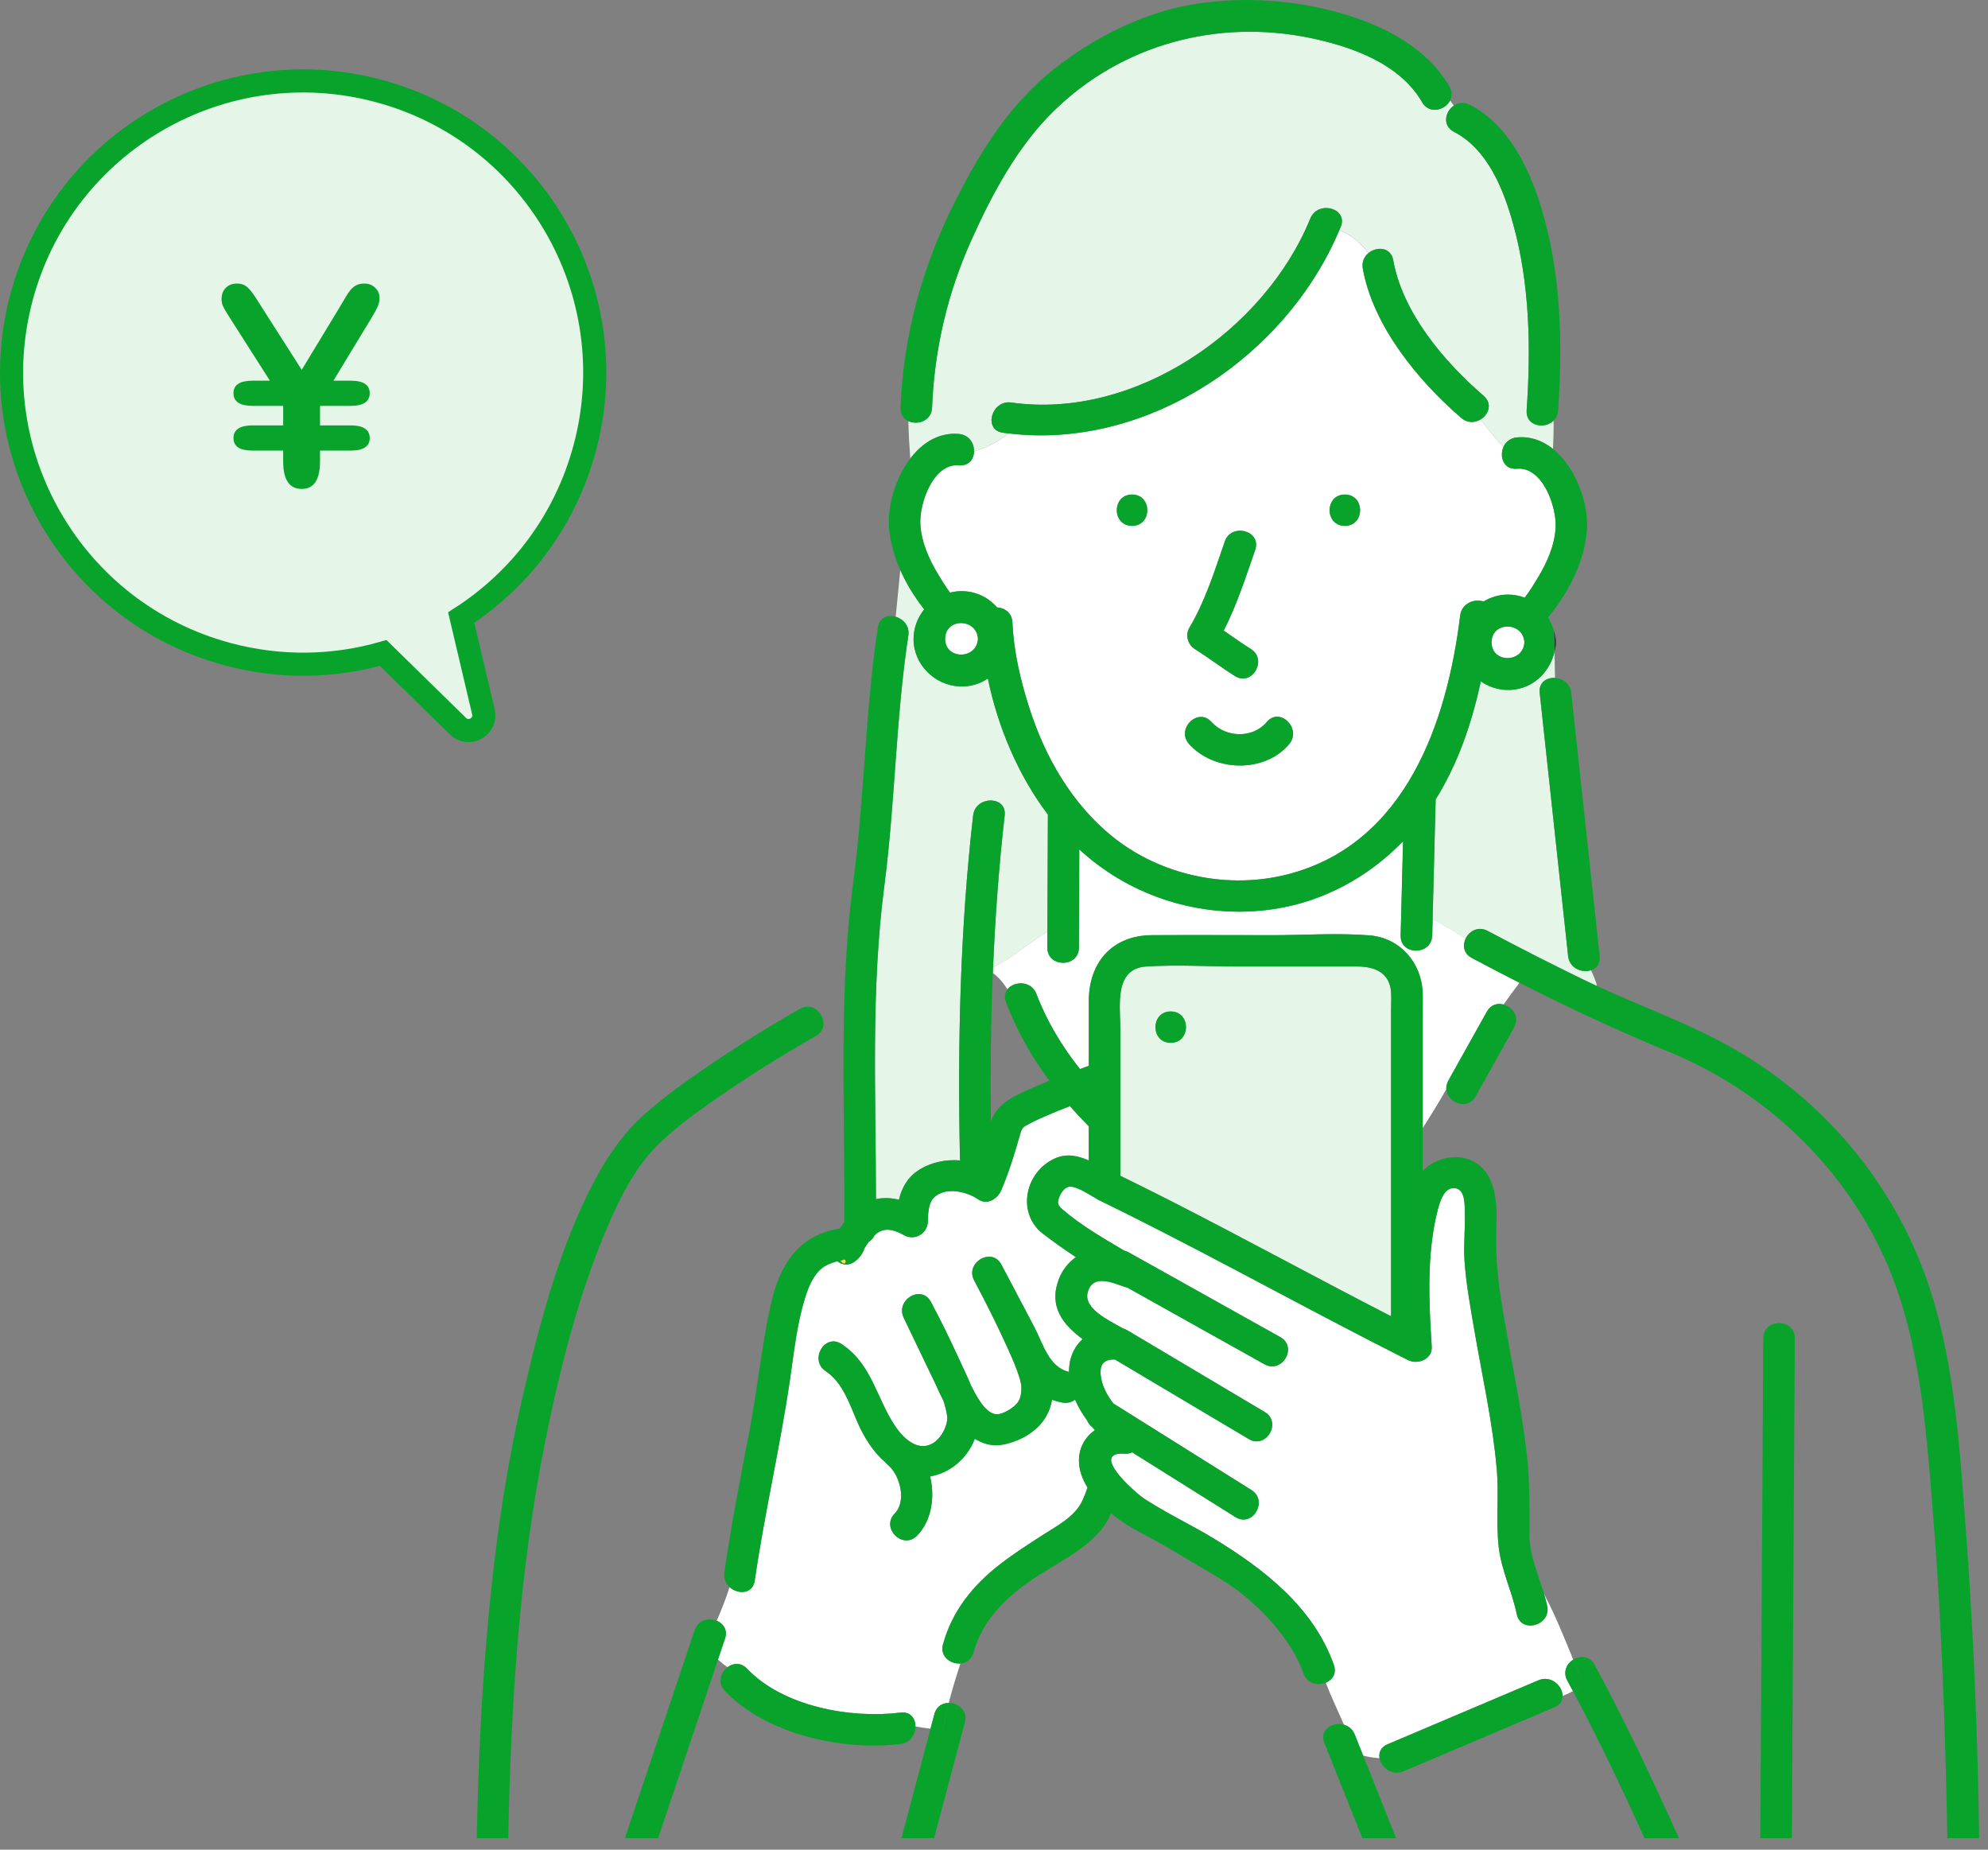
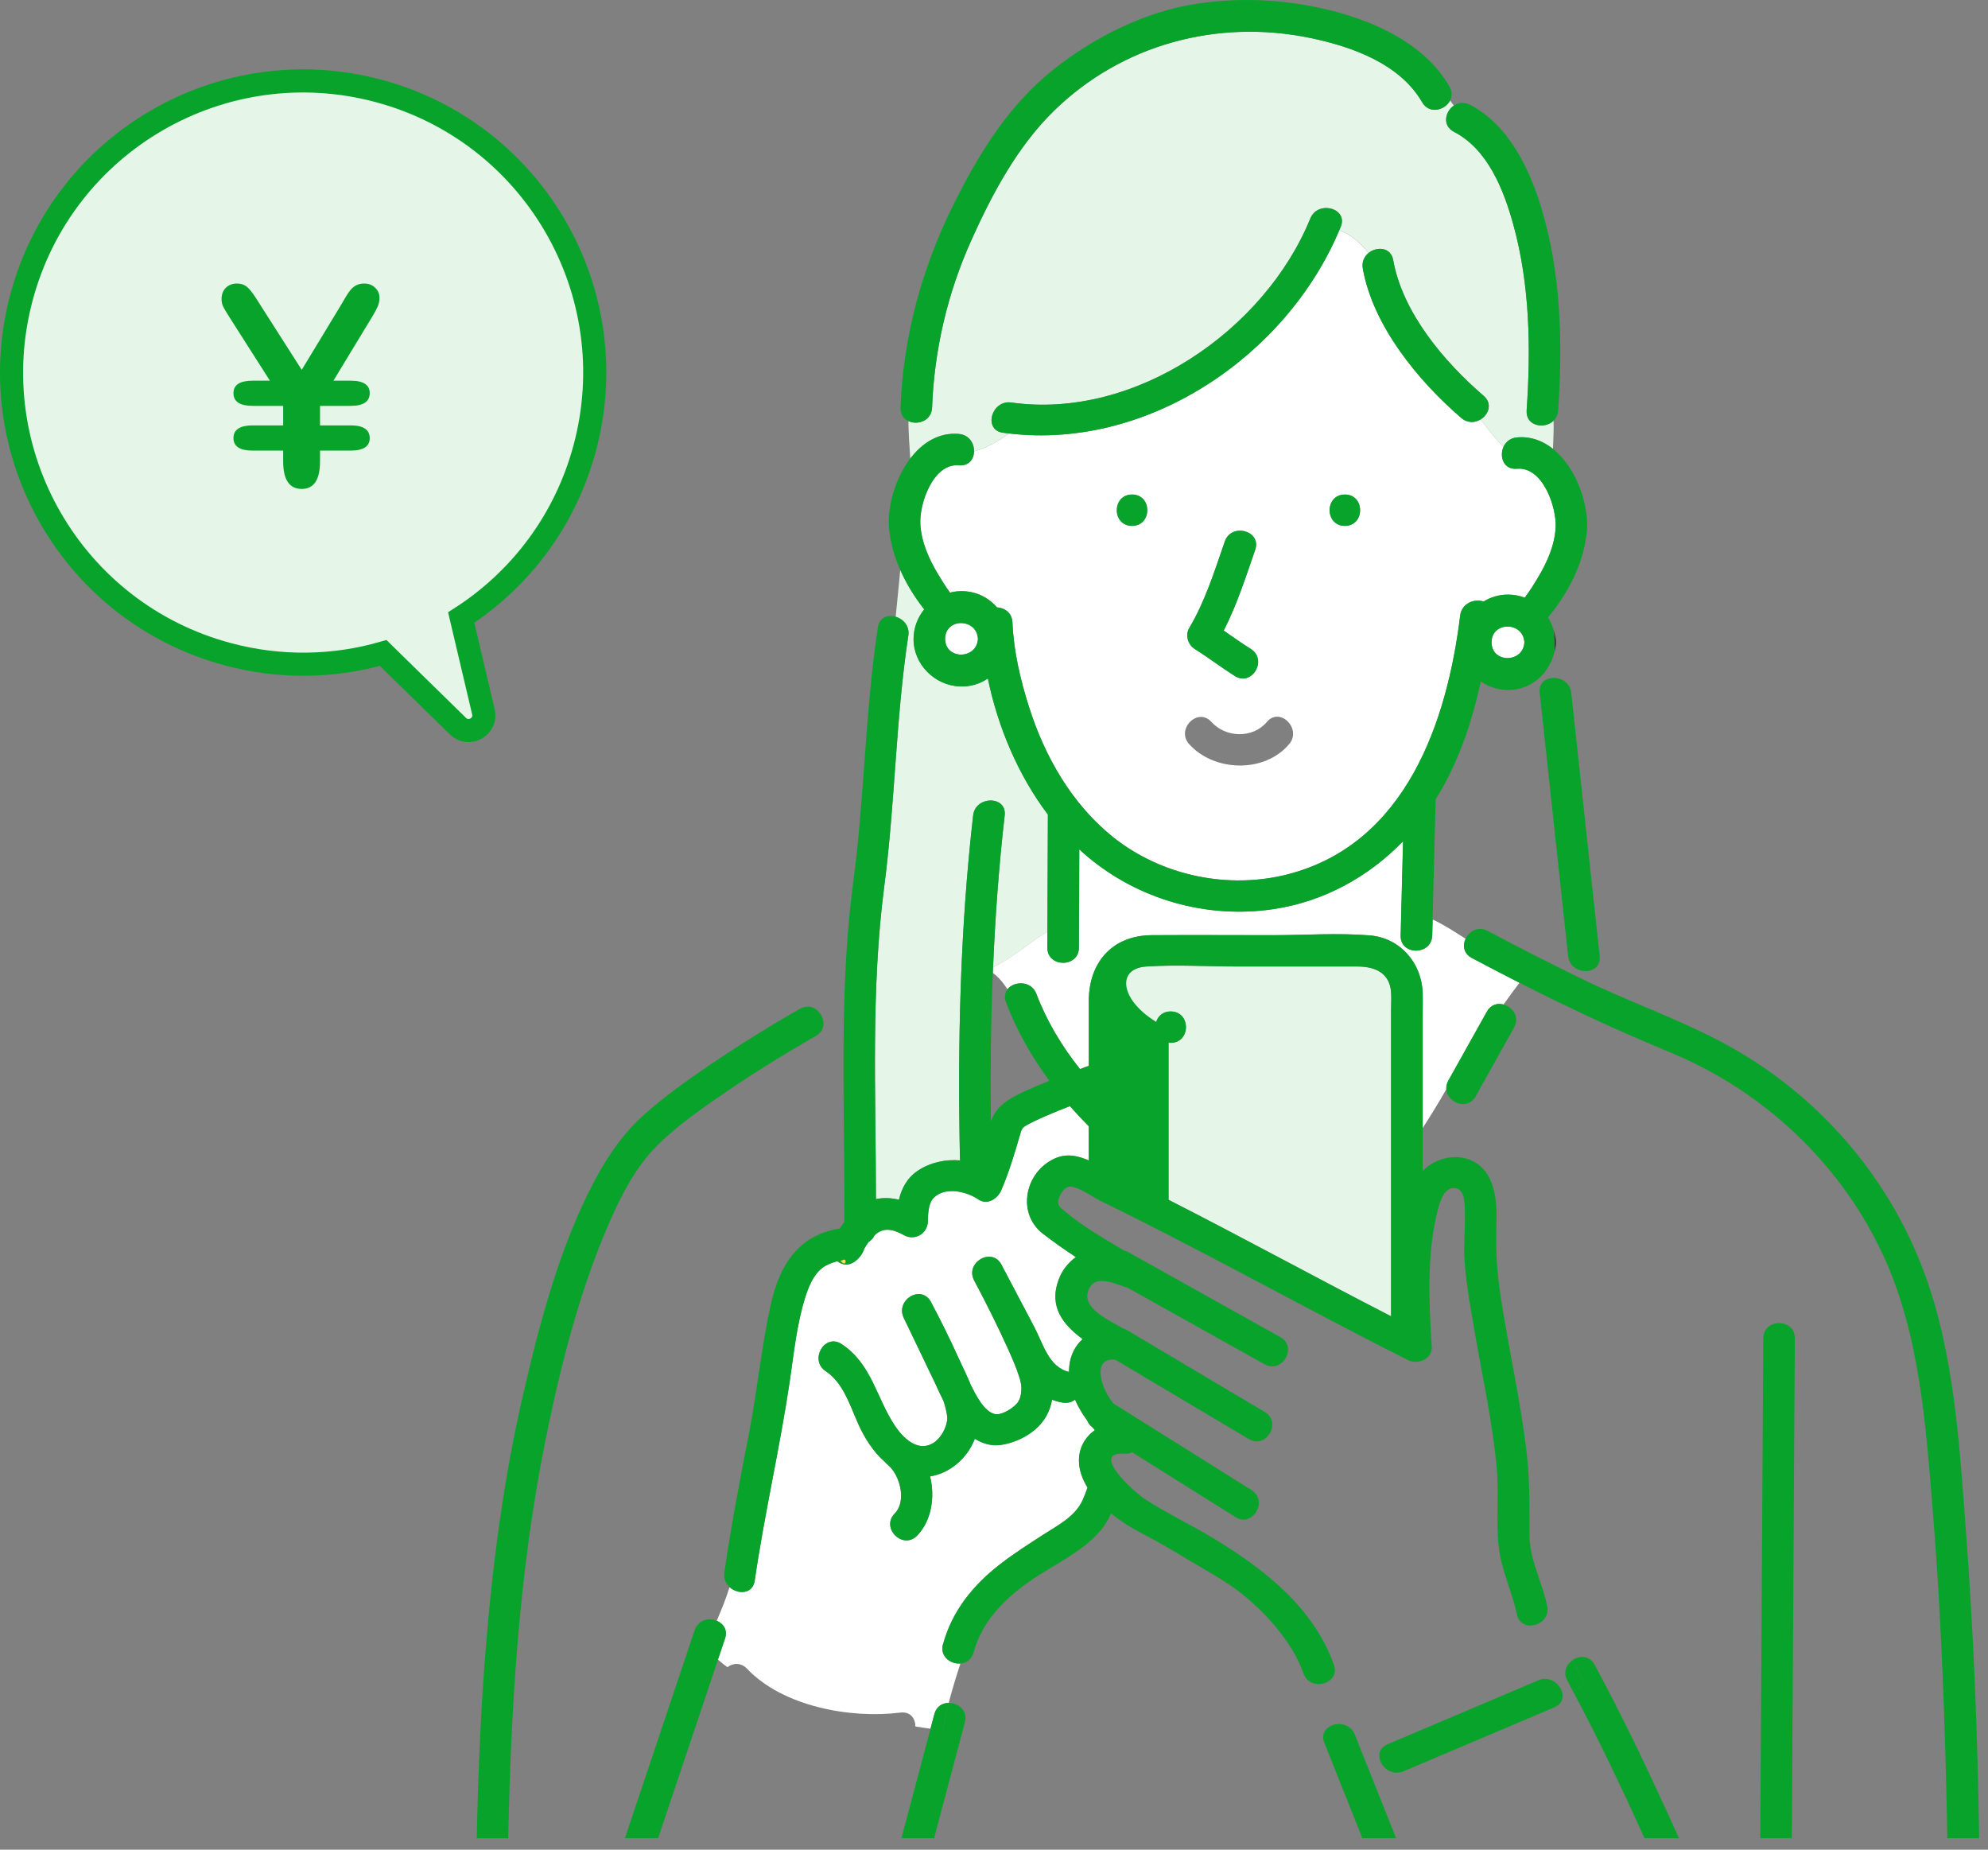
<svg xmlns="http://www.w3.org/2000/svg" width="172" height="160" viewBox="0 0 172 160" fill="none">
  <rect x="0" y="0" width="172" height="160" fill="#808080" stroke="none" />
  <g clip-path="url(#clip0_2_271)">
    <path d="M72.923 108.983C72.865 109.015 72.789 109.035 72.704 109.052C73.243 109.755 73.32 108.749 72.923 108.983Z" fill="#FFDC50" />
    <path d="M81.588 142.222C82.377 139.344 84.189 137.114 86.526 135.307C87.713 134.389 88.971 133.583 90.229 132.772C91.48 131.965 92.986 131.208 93.641 129.812C93.81 129.45 93.956 129.07 94.085 128.68C93.852 128.298 93.663 127.901 93.529 127.484C93.023 125.881 93.601 124.498 94.725 123.711C94.656 123.632 94.587 123.556 94.522 123.474C94.294 123.307 94.145 123.104 94.063 122.885C93.644 122.315 93.281 121.711 93.008 121.077C92.723 121.289 92.353 121.4 91.921 121.329C91.606 121.277 91.306 121.191 91.018 121.077C90.936 121.556 90.78 122.032 90.517 122.5C89.757 123.852 88.179 124.727 86.67 124.979C85.817 125.122 85.025 124.89 84.335 124.458C83.67 126.182 82.169 127.437 80.466 127.713C80.906 129.531 80.578 131.578 79.335 132.843C78.104 134.093 76.176 132.175 77.404 130.924C78.466 129.844 77.853 127.553 76.791 126.695C76.707 126.626 76.632 126.554 76.573 126.48C75.55 125.593 74.796 124.392 74.25 123.178C73.533 121.588 72.97 119.63 71.436 118.611C69.98 117.644 71.349 115.297 72.813 116.268C75.429 118.004 75.796 120.89 77.422 123.334C78.092 124.342 79.325 125.59 80.635 124.887C81.486 124.431 82.037 123.191 81.941 122.493C81.879 122.046 81.764 121.597 81.613 121.149C81.494 120.919 81.38 120.69 81.27 120.456C81.139 120.17 80.831 119.511 81.092 120.054C80.96 119.782 80.831 119.509 80.7 119.237C79.861 117.491 79.022 115.745 78.186 113.999C77.439 112.441 79.717 111.072 80.543 112.631C81.375 114.199 82.164 115.795 82.898 117.41C83.241 118.165 83.66 118.991 84.003 119.847C84.427 120.665 85.134 122.123 86.08 122.325C86.678 122.453 87.787 121.743 88.097 121.245C88.36 120.821 88.392 120.229 88.348 119.736C88.353 119.856 88.263 119.371 88.246 119.314C88.164 119.05 88.077 118.789 87.981 118.53C87.745 117.888 87.472 117.264 87.189 116.643C86.286 114.65 85.303 112.692 84.276 110.759C83.462 109.213 85.812 107.844 86.633 109.39C87.584 111.195 88.537 113.001 89.487 114.806C90.246 116.246 90.723 118.266 92.485 118.675C92.485 118.502 92.495 118.33 92.512 118.155C92.614 117.195 93.035 116.404 93.661 115.837C91.993 114.596 90.718 113.065 91.586 110.697C91.874 109.913 92.405 109.225 93.08 108.744C92.1 108.098 91.137 107.427 90.214 106.709C87.931 104.936 88.675 101.363 91.266 100.209C92.299 99.75 93.259 99.979 94.194 100.384V97.424C93.631 96.862 93.088 96.283 92.564 95.686C91.849 95.96 91.137 96.246 90.435 96.552C89.929 96.773 89.425 97.003 88.939 97.267C88.415 97.55 88.397 97.617 88.209 98.28C87.765 99.844 87.271 101.429 86.633 102.936C86.32 103.674 85.437 104.3 84.628 103.748C83.64 103.072 81.787 102.618 80.789 103.605C80.3 104.088 80.29 105.02 80.27 105.679C80.241 106.712 79.134 107.363 78.216 106.85C77.419 106.404 76.57 106.113 75.809 106.727C75.754 106.769 75.704 106.818 75.655 106.862C75.546 107.109 75.369 107.294 75.156 107.422C75.022 107.602 74.898 107.792 74.781 107.987C74.652 108.441 74.317 108.877 73.898 109.163C73.379 109.518 72.838 109.417 72.444 109.102C72.421 109.107 72.397 109.111 72.377 109.116C71.957 109.24 71.518 109.395 71.166 109.659C70.372 110.256 69.945 111.329 69.657 112.241C68.927 114.569 68.679 117.07 68.324 119.472C67.471 125.252 66.131 130.949 65.292 136.735C65.121 137.913 63.838 137.941 63.12 137.294C62.808 138.293 62.418 139.255 62.009 140.204C62.572 140.439 62.969 140.994 62.718 141.741C62.515 142.345 62.314 142.949 62.111 143.553C62.373 143.793 62.651 144.01 62.934 144.214C63.418 143.852 64.098 143.785 64.637 144.352C67.744 147.625 73.595 148.683 77.898 148.143C78.772 148.034 79.201 148.661 79.196 149.341C79.633 149.408 80.064 149.489 80.499 149.536C80.61 149.112 80.725 148.69 80.836 148.266C81.015 147.593 81.543 147.302 82.082 147.304C82.382 146.145 82.727 145.018 83.097 143.894C82.241 143.975 81.283 143.294 81.576 142.219L81.588 142.222Z" fill="white" />
-     <path d="M135.673 82.707C134.854 75.116 134.036 67.525 133.214 59.934C133.115 59.024 133.817 58.598 134.537 58.642C134.517 57.892 134.507 57.14 134.495 56.393C134.04 58.294 132.423 59.764 130.316 59.678C129.512 59.643 128.757 59.375 128.124 58.938C127.348 62.529 126.159 66.036 124.216 69.148C124.127 72.615 124.04 76.085 123.951 79.552C124.923 79.999 125.851 80.615 126.792 81.21C127.1 80.554 127.881 80.085 128.71 80.527C131.388 81.952 134.093 83.326 136.817 84.657C137.264 84.874 137.713 85.086 138.165 85.294C138.075 84.825 137.852 84.379 137.656 83.927C136.887 84.186 135.787 83.774 135.671 82.707H135.673Z" fill="#E5F6E9" />
    <path d="M126.432 36.158C122.697 32.945 118.791 28.188 117.908 23.229C117.806 22.651 118.04 22.185 118.404 21.887C117.685 20.997 116.819 20.222 115.868 19.924C111.282 30.795 99.311 38.92 87.293 37.493C86.39 38.183 85.365 38.716 84.278 39.049C84.263 39.712 83.829 40.324 82.973 40.247C80.737 40.047 79.533 43.572 79.63 45.332C79.715 46.884 80.382 48.378 81.179 49.69C81.39 50.035 81.754 50.659 82.199 51.261C82.519 51.18 82.851 51.133 83.194 51.133C84.457 51.133 85.524 51.685 86.263 52.538C86.918 52.573 87.566 53.007 87.601 53.843C87.703 56.324 88.296 58.837 89.048 61.195C90.412 65.471 92.748 69.56 96.304 72.406C100.502 75.764 106.314 76.973 111.518 75.602C121.623 72.938 125.204 62.497 126.338 53.241C126.469 52.169 127.591 51.762 128.358 52.03C128.981 51.653 129.703 51.431 130.472 51.431C130.991 51.431 131.475 51.527 131.921 51.697C132.413 51.056 132.822 50.361 133.048 49.991C133.844 48.674 134.512 47.184 134.596 45.631C134.693 43.87 133.49 40.346 131.254 40.546C130.095 40.649 129.71 39.498 130.085 38.659C129.363 37.944 128.74 37.108 128.092 36.287C127.613 36.575 126.973 36.615 126.437 36.154L126.432 36.158ZM102.902 54.302C104.267 52.018 105.098 49.342 105.967 46.839C106.538 45.197 109.173 45.907 108.6 47.559C107.796 49.877 107.009 52.336 105.875 54.548C106.652 55.084 107.416 55.633 108.215 56.134C109.699 57.064 108.327 59.412 106.838 58.477C105.664 57.739 104.567 56.894 103.393 56.156C102.773 55.767 102.517 54.945 102.905 54.302H102.902ZM97.944 45.49C96.185 45.49 96.187 42.778 97.944 42.778C99.701 42.778 99.701 45.49 97.944 45.49ZM111.535 64.368C109.409 66.899 105.046 66.773 102.885 64.368C101.716 63.069 103.642 61.145 104.815 62.45C106.056 63.828 108.391 63.895 109.607 62.45C110.734 61.108 112.657 63.037 111.538 64.368H111.535ZM116.357 45.49C114.598 45.49 114.6 42.778 116.357 42.778C118.114 42.778 118.114 45.49 116.357 45.49Z" fill="white" />
    <path d="M78.588 54.985C77.499 62.156 77.451 69.451 76.511 76.642C75.337 85.626 75.784 94.692 75.789 103.728C76.441 103.582 77.119 103.622 77.776 103.78C78.015 102.791 78.484 101.891 79.392 101.281C80.471 100.554 81.789 100.27 83.075 100.379C83.065 100.312 83.057 100.246 83.055 100.172C82.844 90.285 83.07 80.366 84.196 70.536C84.392 68.82 87.124 68.805 86.926 70.536C86.425 74.901 86.107 79.286 85.921 83.676C87.594 82.852 89.045 81.55 90.628 80.586C90.641 77.212 90.656 73.838 90.668 70.462C88.097 67.059 86.34 62.894 85.474 58.689C84.794 59.155 83.965 59.416 83.045 59.38C80.861 59.288 79.035 57.458 79.047 55.264C79.052 54.309 79.399 53.419 79.968 52.711C79.864 52.578 79.762 52.442 79.665 52.312C78.973 51.379 78.362 50.361 77.891 49.286C77.769 50.639 77.625 51.993 77.494 53.347C78.141 53.537 78.719 54.144 78.593 54.987L78.588 54.985Z" fill="#E5F6E9" />
    <path d="M134.413 36.395C133.629 37.152 131.991 36.856 132.085 35.5C132.452 30.141 132.37 24.617 130.926 19.404C130.1 16.422 128.728 12.918 125.802 11.403C124.762 10.866 125.028 9.65 125.782 9.135C125.67 8.989 125.566 8.836 125.464 8.681C125.04 9.537 123.668 9.916 123.042 8.841C121.104 5.497 116.96 4.027 113.359 3.282C105.336 1.623 97.073 3.827 91.177 9.593C88.008 12.691 85.809 16.829 84.015 20.834C81.973 25.391 80.831 30.272 80.643 35.253C80.6 36.407 79.389 36.797 78.593 36.425C78.608 37.498 78.68 38.587 78.757 39.673C79.794 38.306 81.231 37.382 82.973 37.537C83.859 37.616 84.296 38.361 84.278 39.051C85.368 38.718 86.392 38.185 87.293 37.495C87.12 37.475 86.948 37.458 86.775 37.433C85.04 37.187 85.782 34.573 87.499 34.817C98.19 36.334 109.431 28.565 113.367 18.895C114.017 17.295 116.657 17.998 116 19.616C115.957 19.719 115.91 19.82 115.868 19.921C116.819 20.217 117.682 20.992 118.404 21.884C119.119 21.302 120.34 21.369 120.541 22.503C121.347 27.049 124.948 31.298 128.363 34.237C129.154 34.918 128.79 35.867 128.087 36.289C128.735 37.11 129.358 37.946 130.08 38.661C130.271 38.232 130.661 37.887 131.249 37.835C132.44 37.729 133.487 38.131 134.363 38.829C134.385 38.045 134.44 37.214 134.415 36.393L134.413 36.395Z" fill="#E5F6E9" />
    <path d="M123.918 80.919C123.874 82.665 121.144 82.665 121.189 80.919C121.258 78.201 121.328 75.483 121.397 72.766C118.412 75.853 114.528 77.989 110.193 78.638C104.418 79.501 98.495 77.814 94.048 74.058C93.822 73.868 93.601 73.671 93.385 73.469C93.375 76.302 93.363 79.138 93.353 81.972C93.346 83.72 90.616 83.718 90.623 81.972C90.623 81.508 90.626 81.044 90.628 80.581C89.045 81.547 87.593 82.85 85.921 83.671C85.913 83.834 85.906 83.996 85.898 84.159C86.435 84.556 86.827 85.049 87.162 85.577C87.725 84.845 89.226 84.803 89.671 85.972C90.566 88.334 91.872 90.502 93.442 92.475C93.696 92.381 93.951 92.287 94.204 92.194V86.578C94.204 83.284 96.202 80.914 99.651 80.891C103.143 80.869 106.637 80.891 110.131 80.891C112.89 80.891 115.739 80.687 118.494 80.909C121.139 81.123 122.99 83.279 123.089 85.851C123.114 86.522 123.089 87.2 123.089 87.871V97.58C123.794 96.485 124.479 95.375 125.137 94.216C125.119 93.979 125.171 93.725 125.315 93.466C126.425 91.479 127.534 89.491 128.646 87.506C128.986 86.894 129.569 86.749 130.087 86.887C130.534 86.255 130.998 85.631 131.467 85.007C130.087 84.307 128.713 83.592 127.343 82.862C126.623 82.48 126.536 81.769 126.802 81.202C125.861 80.608 124.933 79.994 123.96 79.545C123.948 80.001 123.938 80.457 123.926 80.911L123.918 80.919Z" fill="white" />
    <path d="M105.969 46.839C105.101 49.342 104.269 52.018 102.905 54.302C102.517 54.948 102.773 55.769 103.393 56.156C104.567 56.894 105.664 57.739 106.838 58.477C108.327 59.412 109.699 57.064 108.215 56.134C107.416 55.633 106.652 55.081 105.875 54.548C107.009 52.336 107.796 49.877 108.6 47.559C109.173 45.905 106.538 45.194 105.967 46.839H105.969Z" fill="#07A32B" />
    <path d="M97.944 45.49C99.701 45.49 99.703 42.778 97.944 42.778C96.185 42.778 96.185 45.49 97.944 45.49Z" fill="#07A32B" />
    <path d="M116.357 45.49C118.114 45.49 118.116 42.778 116.357 42.778C114.598 42.778 114.598 45.49 116.357 45.49Z" fill="#07A32B" />
    <path d="M84.611 55.261C84.511 53.451 81.772 53.434 81.772 55.261C81.772 57.089 84.514 57.071 84.611 55.261Z" fill="white" />
    <path d="M131.889 55.562C131.79 53.752 129.05 53.734 129.05 55.562C129.05 57.389 131.792 57.372 131.889 55.562Z" fill="white" />
    <path d="M134.569 56.028C134.609 55.89 134.629 55.735 134.619 55.562C134.629 55.389 134.609 55.234 134.569 55.096C134.539 54.911 134.497 54.731 134.447 54.553C134.472 55.162 134.485 55.776 134.497 56.393C134.527 56.272 134.552 56.151 134.569 56.028Z" fill="#323232" />
    <path d="M137.289 46.048C137.515 43.739 136.408 40.467 134.361 38.832C134.356 39.024 134.351 39.216 134.351 39.404C134.351 39.216 134.356 39.026 134.361 38.832C133.485 38.131 132.437 37.732 131.246 37.838C130.658 37.89 130.269 38.237 130.077 38.664C130.745 39.322 131.497 39.877 132.44 40.218C131.499 39.877 130.745 39.322 130.077 38.664C129.703 39.5 130.087 40.654 131.246 40.551C133.482 40.351 134.686 43.875 134.589 45.636C134.505 47.189 133.837 48.679 133.04 49.996C132.815 50.368 132.408 51.061 131.914 51.703C131.47 51.535 130.986 51.436 130.465 51.436C129.695 51.436 128.971 51.658 128.35 52.035C127.584 51.764 126.462 52.171 126.33 53.246C125.196 62.499 121.615 72.943 111.511 75.607C106.307 76.978 100.497 75.769 96.296 72.41C92.74 69.565 90.405 65.478 89.04 61.2C88.288 58.842 87.695 56.331 87.594 53.848C87.559 53.012 86.911 52.578 86.256 52.543C85.516 51.688 84.449 51.138 83.186 51.138C82.844 51.138 82.511 51.185 82.191 51.266C81.747 50.664 81.382 50.04 81.171 49.695C80.375 48.383 79.707 46.886 79.623 45.337C79.526 43.577 80.73 40.053 82.965 40.252C83.822 40.329 84.256 39.717 84.271 39.054C84.288 38.363 83.851 37.618 82.965 37.539C81.223 37.384 79.787 38.309 78.749 39.675C77.419 41.426 76.744 43.9 76.925 45.749C77.044 46.968 77.387 48.159 77.881 49.286C77.975 48.252 78.057 47.221 78.114 46.188C78.057 47.221 77.972 48.252 77.881 49.286C78.352 50.361 78.963 51.379 79.655 52.312C79.754 52.445 79.853 52.578 79.958 52.711C79.389 53.419 79.042 54.307 79.037 55.264C79.025 57.458 80.851 59.288 83.035 59.38C83.958 59.419 84.787 59.155 85.464 58.689C86.33 62.891 88.087 67.057 90.658 70.462C90.646 73.836 90.631 77.21 90.618 80.586C90.904 80.411 91.194 80.245 91.49 80.1C91.194 80.248 90.904 80.413 90.618 80.586C90.618 81.049 90.616 81.513 90.614 81.977C90.606 83.723 93.336 83.725 93.343 81.977C93.353 79.143 93.365 76.307 93.376 73.473C93.594 73.673 93.815 73.873 94.038 74.063C98.485 77.819 104.408 79.506 110.183 78.642C114.521 77.994 118.402 75.858 121.387 72.771C121.318 75.488 121.248 78.206 121.179 80.924C121.134 82.67 123.864 82.67 123.908 80.924C123.921 80.467 123.931 80.011 123.943 79.557C124.032 76.09 124.119 72.62 124.209 69.153C126.152 66.04 127.34 62.534 128.117 58.943C128.75 59.38 129.504 59.648 130.308 59.683C132.413 59.769 134.033 58.299 134.487 56.398C134.477 55.781 134.462 55.165 134.438 54.558C134.321 54.149 134.155 53.759 133.936 53.407C134.105 53.199 134.269 52.99 134.425 52.785C135.904 50.832 137.041 48.511 137.279 46.055L137.289 46.048ZM81.772 55.261C81.772 53.434 84.514 53.451 84.611 55.261C84.511 57.071 81.772 57.086 81.772 55.261ZM129.05 55.562C129.05 53.734 131.792 53.752 131.889 55.562C131.79 57.372 129.05 57.387 129.05 55.562Z" fill="#07A32B" />
    <path d="M133.37 18.035C132.328 14.597 130.539 10.802 127.179 9.063C126.658 8.794 126.159 8.878 125.779 9.137C126.142 9.608 126.583 9.995 127.256 10.106C126.583 9.995 126.144 9.608 125.779 9.137C125.028 9.652 124.762 10.868 125.799 11.406C128.727 12.92 130.097 16.424 130.924 19.406C132.37 24.619 132.45 30.141 132.083 35.502C131.991 36.861 133.626 37.155 134.41 36.398C134.388 35.66 134.304 34.933 134.075 34.252C134.304 34.933 134.388 35.663 134.41 36.398C134.631 36.183 134.785 35.885 134.812 35.502C135.209 29.7 135.068 23.645 133.366 18.035H133.37Z" fill="#07A32B" />
    <path d="M128.363 34.24C124.948 31.3 121.35 27.051 120.541 22.506C120.34 21.369 119.119 21.305 118.404 21.887C118.039 22.183 117.806 22.649 117.908 23.228C118.789 28.188 122.697 32.945 126.432 36.158C126.968 36.62 127.606 36.58 128.087 36.291C127.427 35.456 126.742 34.634 125.891 33.978C126.742 34.637 127.427 35.456 128.087 36.291C128.79 35.87 129.154 34.92 128.363 34.24Z" fill="#07A32B" />
    <path d="M113.369 18.898C109.434 28.568 98.192 36.336 87.502 34.819C85.784 34.575 85.04 37.189 86.777 37.436C86.951 37.461 87.122 37.475 87.296 37.498C99.314 38.925 111.285 30.797 115.871 19.929C115.913 19.825 115.962 19.724 116.002 19.623C116.66 18.005 114.022 17.302 113.369 18.903V18.898Z" fill="#07A32B" />
    <path d="M71.094 87.898C70.781 87.249 70.012 86.805 69.2 87.269C66.456 88.832 63.768 90.514 61.157 92.295C59.299 93.562 57.453 94.884 55.77 96.381C53.961 97.989 52.594 99.96 51.465 102.088C48.41 107.844 46.673 114.49 45.221 120.803C43.615 127.78 42.665 134.9 42.072 142.027C41.6 147.677 41.37 153.341 41.246 159.009H43.97C44.211 147.492 44.903 135.95 47.181 124.648C48.457 118.322 50.097 111.782 52.678 105.844C53.715 103.457 54.978 100.976 56.84 99.111C58.311 97.637 60.021 96.394 61.726 95.203C64.585 93.207 67.55 91.343 70.582 89.617C71.297 89.21 71.374 88.477 71.096 87.905L71.094 87.898Z" fill="#07A32B" />
    <path d="M155.25 122.012C155.263 119.928 155.275 117.846 155.287 115.763C155.297 114.017 152.568 114.014 152.558 115.763C152.523 121.44 152.491 127.114 152.456 132.791C152.404 141.529 152.352 150.269 152.3 159.006H155.029C155.049 155.776 155.067 152.547 155.086 149.317C155.141 140.214 155.196 131.114 155.248 122.012H155.25Z" fill="#07A32B" />
    <path d="M170.087 132.431C169.529 124.991 169.085 117.043 166.447 109.989C163.323 101.637 157.223 94.657 149.369 90.366C145.786 88.408 141.892 87.003 138.17 85.294C138.217 85.543 138.229 85.799 138.175 86.066C138.229 85.799 138.217 85.545 138.17 85.294C137.718 85.086 137.269 84.874 136.822 84.657C134.098 83.326 131.393 81.952 128.715 80.526C127.884 80.085 127.105 80.554 126.797 81.21C126.531 81.777 126.618 82.487 127.338 82.869C128.708 83.597 130.08 84.312 131.462 85.015C135.703 87.168 140.006 89.18 144.411 90.993C152.597 94.359 159.31 100.68 162.985 108.7C166.102 115.499 166.626 123.361 167.224 130.715C167.837 138.249 168.157 145.805 168.358 153.359C168.407 155.24 168.45 157.122 168.484 159.006H171.234C171.11 150.14 170.752 141.265 170.09 132.431H170.087Z" fill="#07A32B" />
    <path d="M138.403 82.707C137.584 75.116 136.765 67.525 135.944 59.934C135.855 59.116 135.189 58.684 134.537 58.642C133.82 58.598 133.117 59.024 133.214 59.934C134.033 67.525 134.852 75.116 135.673 82.707C135.788 83.774 136.887 84.186 137.659 83.927C137.428 83.395 137.237 82.857 137.356 82.268C137.237 82.857 137.428 83.397 137.659 83.927C138.128 83.769 138.475 83.365 138.403 82.707Z" fill="#07A32B" />
    <path d="M130.082 86.892C129.107 88.273 128.211 89.693 127.529 91.217C128.211 89.691 129.107 88.27 130.082 86.892C129.561 86.751 128.981 86.899 128.641 87.511C127.531 89.498 126.422 91.486 125.31 93.471C125.166 93.73 125.114 93.984 125.132 94.221C125.484 93.597 125.832 92.963 126.164 92.302C125.832 92.963 125.487 93.597 125.132 94.221C125.216 95.38 126.958 96.11 127.668 94.84C128.777 92.852 129.886 90.865 130.998 88.879C131.509 87.962 130.867 87.104 130.082 86.892Z" fill="#07A32B" />
    <path d="M125.397 7.475C123.447 4.111 119.734 2.22 116.104 1.166C112.069 -0.002 107.701 -0.308 103.547 0.321C99.091 0.994 94.733 3.184 91.227 5.946C87.318 9.021 84.717 13.241 82.529 17.625C79.772 23.159 78.146 29.073 77.913 35.256C77.891 35.845 78.188 36.235 78.593 36.427C79.387 36.802 80.598 36.41 80.643 35.256C80.831 30.274 81.97 25.394 84.015 20.836C85.809 16.831 88.008 12.693 91.177 9.596C97.073 3.83 105.337 1.623 113.359 3.285C116.958 4.03 121.104 5.502 123.042 8.844C123.665 9.919 125.037 9.539 125.464 8.683C125.638 8.336 125.653 7.911 125.4 7.472L125.397 7.475Z" fill="#07A32B" />
-     <path d="M102.885 64.368C105.046 66.773 109.411 66.899 111.535 64.368C112.655 63.037 110.734 61.108 109.605 62.45C108.391 63.895 106.054 63.828 104.813 62.45C103.639 61.145 101.713 63.069 102.882 64.368H102.885Z" fill="#07A32B" />
    <path d="M101.115 103.794C107.567 107.079 113.918 110.554 120.355 113.864V87.34C120.355 86.842 120.392 86.327 120.355 85.829C120.231 84.112 118.911 83.607 117.434 83.607H107.158C104.515 83.607 101.808 83.436 99.17 83.607C96.363 83.787 96.931 87.035 96.931 88.978V101.713C98.331 102.396 99.728 103.089 101.115 103.797V103.794ZM101.289 87.493C103.049 87.493 103.046 90.206 101.289 90.206C99.532 90.206 99.532 87.493 101.289 87.493Z" fill="#E5F6E9" />
-     <path d="M136.113 143.561C135.323 141.625 134.559 139.716 133.591 137.884C133.693 138.227 133.785 138.569 133.857 138.915C134.212 140.619 131.584 141.344 131.226 139.64C131.226 139.64 131.226 139.64 131.226 139.635C130.817 137.667 129.891 135.825 129.663 133.82C129.41 131.603 129.69 129.316 129.494 127.08C129.142 123.043 128.241 119.075 127.559 115.084C127.214 113.072 126.829 111.023 126.7 108.983C126.618 107.684 126.767 106.377 126.735 105.077C126.717 104.381 126.812 102.931 125.928 102.786C124.941 102.626 124.576 103.947 124.395 104.638C123.417 108.359 123.616 112.67 123.869 116.478C123.941 117.57 122.673 118.081 121.814 117.649C113.823 113.634 106.009 109.279 98.013 105.267C97.093 104.806 96.172 104.349 95.246 103.901C94.582 103.577 93.341 102.663 92.609 102.648C92.159 102.64 91.812 103.124 91.658 103.508C91.43 104.078 91.514 104.263 91.939 104.63C93.519 105.992 95.43 107.099 97.262 108.182C97.391 108.211 97.522 108.261 97.654 108.335C102.024 110.779 106.396 113.22 110.766 115.664C112.3 116.52 110.922 118.863 109.389 118.007C105.433 115.797 101.478 113.585 97.525 111.375C97.458 111.363 97.391 111.348 97.321 111.324C96.242 110.961 94.564 110.174 94.11 111.76C93.696 113.208 95.959 114.224 97.145 114.907C97.266 114.939 97.388 114.988 97.512 115.062C101.48 117.42 105.446 119.78 109.414 122.138C110.922 123.033 109.548 125.378 108.036 124.48C104.178 122.187 100.319 119.893 96.46 117.6C95.606 117.573 95.135 117.918 95.224 118.917C95.304 119.817 95.74 120.648 96.316 121.398C100.299 123.893 104.282 126.392 108.262 128.887C109.746 129.817 108.374 132.165 106.885 131.23C103.907 129.363 100.927 127.496 97.949 125.627C97.77 125.718 97.569 125.765 97.348 125.75C94.182 125.524 98.09 129.055 99.071 129.691C100.974 130.929 103.083 131.916 105.031 133.097C109.371 135.733 113.652 139.053 115.399 144.024C115.399 144.024 115.399 144.024 115.399 144.027C115.662 144.772 115.268 145.324 114.704 145.556C115.166 146.772 115.747 147.97 116.285 149.196C116.677 149.307 117.03 149.578 117.213 150.042C117.454 150.648 117.697 151.255 117.938 151.862C118.412 151.985 118.883 152.062 119.357 152.084C119.273 151.615 119.456 151.134 120.055 150.883C124.405 149.038 128.752 147.196 133.102 145.351C134.197 144.888 135.194 145.837 135.197 146.7C135.505 146.579 135.802 146.444 136.093 146.288C135.929 145.985 135.77 145.679 135.604 145.376C135.197 144.626 135.549 143.916 136.115 143.563L136.113 143.561Z" fill="white" />
-     <path d="M133.859 138.912C133.787 138.567 133.696 138.224 133.594 137.881C133.4 137.514 133.202 137.151 132.988 136.791C133.199 137.151 133.4 137.516 133.594 137.881C133.095 136.212 132.341 134.567 132.331 132.828C132.316 130.532 132.373 128.286 132.12 125.995C131.604 121.282 130.509 116.658 129.809 111.972C129.529 110.095 129.41 108.337 129.457 106.448C129.494 104.976 129.549 103.346 128.904 101.982C127.77 99.58 124.747 99.609 123.087 101.289V97.585C122.305 98.801 121.506 100.004 120.705 101.254C121.506 100.004 122.305 98.798 123.087 97.585V87.876C123.087 87.205 123.112 86.527 123.087 85.856C122.988 83.284 121.136 81.128 118.491 80.914C115.737 80.689 112.888 80.897 110.128 80.897C106.637 80.897 103.143 80.874 99.649 80.897C96.2 80.919 94.202 83.289 94.202 86.583V92.199C93.949 92.293 93.693 92.386 93.44 92.48C91.872 90.507 90.566 88.339 89.668 85.977C89.224 84.808 87.722 84.85 87.159 85.582C86.943 85.863 86.864 86.246 87.035 86.699C87.953 89.116 89.236 91.387 90.792 93.491C90.048 93.789 89.306 94.098 88.576 94.433C87.36 94.993 86.196 95.654 85.73 96.995C85.683 92.719 85.725 88.438 85.896 84.164C85.769 84.07 85.635 83.979 85.489 83.895C85.635 83.977 85.767 84.068 85.896 84.164C85.903 84.001 85.911 83.839 85.918 83.676C85.112 84.073 84.256 84.359 83.308 84.438C84.258 84.359 85.114 84.073 85.918 83.676C86.105 79.286 86.422 74.904 86.924 70.536C87.122 68.805 84.39 68.82 84.194 70.536C83.067 80.369 82.844 90.285 83.052 100.172C83.052 100.243 83.062 100.312 83.072 100.379C81.787 100.27 80.469 100.556 79.389 101.282C78.484 101.891 78.012 102.791 77.774 103.78C77.116 103.624 76.439 103.585 75.786 103.728C75.781 94.692 75.335 85.626 76.508 76.642C77.446 69.451 77.496 62.156 78.585 54.985C78.715 54.141 78.136 53.535 77.486 53.345C76.824 53.15 76.084 53.392 75.953 54.265C74.843 61.56 74.801 68.97 73.826 76.282C73.397 79.496 73.178 82.719 73.069 85.947C73.389 85.619 73.707 85.291 74.024 84.978C73.707 85.294 73.389 85.619 73.069 85.947C72.848 92.527 73.101 99.129 73.049 105.716C72.913 105.896 72.784 106.081 72.659 106.271C72.257 106.325 71.861 106.433 71.518 106.539C68.59 107.454 67.312 110.031 66.686 112.848C65.882 116.461 65.537 120.167 64.835 123.802C64.051 127.861 63.262 131.918 62.669 136.012C62.589 136.552 62.8 136.994 63.13 137.292C63.346 136.604 63.528 135.899 63.649 135.164C63.525 135.899 63.346 136.604 63.13 137.292C63.845 137.938 65.13 137.911 65.302 136.732C66.141 130.947 67.478 125.25 68.334 119.469C68.689 117.067 68.937 114.567 69.667 112.239C69.952 111.326 70.379 110.253 71.176 109.656C71.528 109.393 71.967 109.235 72.387 109.114C72.406 109.109 72.431 109.104 72.454 109.099C72.846 109.417 73.389 109.516 73.908 109.161C74.327 108.875 74.66 108.441 74.791 107.984C74.908 107.792 75.032 107.602 75.166 107.42C75.379 107.294 75.558 107.107 75.665 106.86C75.714 106.813 75.764 106.766 75.819 106.724C76.58 106.113 77.429 106.404 78.226 106.848C79.144 107.361 80.251 106.709 80.28 105.676C80.298 105.018 80.31 104.086 80.799 103.602C81.797 102.616 83.653 103.067 84.638 103.745C85.445 104.298 86.33 103.671 86.643 102.934C87.281 101.427 87.775 99.841 88.219 98.278C88.407 97.614 88.425 97.548 88.948 97.264C89.435 97 89.936 96.771 90.445 96.549C91.147 96.243 91.859 95.96 92.574 95.683C93.097 96.278 93.641 96.86 94.204 97.422V100.381C93.269 99.977 92.308 99.745 91.276 100.206C88.685 101.36 87.941 104.934 90.224 106.707C91.147 107.425 92.11 108.095 93.09 108.742C92.413 109.222 91.884 109.911 91.596 110.695C90.725 113.062 92.003 114.594 93.671 115.834C93.045 116.401 92.624 117.193 92.522 118.152C92.504 118.327 92.495 118.5 92.495 118.673C90.735 118.263 90.256 116.244 89.497 114.803C88.546 112.998 87.594 111.193 86.643 109.388C85.822 107.841 83.472 109.21 84.286 110.756C85.311 112.69 86.296 114.648 87.199 116.641C87.479 117.262 87.755 117.886 87.99 118.527C88.085 118.786 88.174 119.048 88.256 119.311C88.273 119.368 88.363 119.854 88.358 119.733C88.403 120.226 88.37 120.818 88.107 121.242C87.799 121.738 86.688 122.448 86.09 122.323C85.144 122.12 84.437 120.663 84.013 119.844C83.668 118.988 83.251 118.162 82.908 117.408C82.174 115.792 81.385 114.197 80.553 112.628C79.727 111.07 77.449 112.438 78.196 113.997C79.035 115.743 79.873 117.489 80.71 119.235C80.841 119.506 80.97 119.78 81.102 120.051C80.841 119.509 81.149 120.167 81.28 120.453C81.387 120.687 81.504 120.917 81.623 121.146C81.772 121.595 81.888 122.046 81.95 122.49C82.047 123.188 81.496 124.429 80.645 124.885C79.335 125.588 78.102 124.337 77.432 123.331C75.806 120.887 75.439 118.002 72.823 116.266C71.359 115.294 69.989 117.642 71.446 118.609C72.98 119.627 73.543 121.583 74.26 123.176C74.806 124.389 75.561 125.59 76.583 126.478C76.642 126.552 76.717 126.623 76.801 126.693C77.863 127.551 78.479 129.842 77.414 130.922C76.186 132.17 78.114 134.091 79.345 132.841C80.588 131.575 80.916 129.529 80.476 127.711C82.179 127.435 83.68 126.182 84.345 124.456C85.035 124.887 85.824 125.119 86.68 124.976C88.189 124.725 89.767 123.849 90.527 122.498C90.79 122.029 90.946 121.553 91.028 121.075C91.316 121.188 91.616 121.272 91.931 121.326C92.363 121.398 92.735 121.287 93.018 121.075C93.291 121.708 93.653 122.313 94.073 122.882C94.155 123.102 94.304 123.304 94.532 123.472C94.599 123.551 94.668 123.63 94.735 123.709C93.611 124.493 93.031 125.879 93.539 127.482C93.671 127.898 93.862 128.296 94.095 128.678C93.964 129.065 93.82 129.447 93.651 129.81C92.996 131.206 91.49 131.963 90.239 132.769C88.981 133.58 87.72 134.387 86.536 135.304C84.199 137.112 82.385 139.341 81.598 142.219C81.305 143.292 82.263 143.973 83.119 143.894C83.447 142.893 83.792 141.889 84.137 140.86C83.792 141.891 83.447 142.893 83.119 143.894C83.608 143.847 84.062 143.553 84.231 142.942C84.971 140.244 86.859 138.347 89.105 136.772C91.182 135.314 93.944 134.143 95.47 132.069C95.733 131.709 95.946 131.319 96.127 130.915C96.996 131.62 97.959 132.209 98.85 132.668C100.187 133.356 101.475 134.125 102.763 134.9C104.354 135.857 106.064 136.754 107.51 137.921C109.649 139.647 111.853 142.131 112.774 144.747C113.089 145.647 114.027 145.837 114.712 145.556C114.498 144.991 114.307 144.422 114.163 143.844C114.31 144.422 114.498 144.991 114.712 145.556C115.275 145.324 115.667 144.772 115.407 144.027C115.407 144.027 115.407 144.027 115.407 144.024C113.66 139.053 109.379 135.736 105.039 133.097C103.091 131.913 100.984 130.927 99.078 129.691C98.1 129.055 94.189 125.524 97.356 125.75C97.577 125.765 97.778 125.718 97.956 125.627C100.934 127.494 103.915 129.361 106.892 131.23C108.381 132.165 109.754 129.817 108.27 128.887C104.287 126.392 100.304 123.893 96.324 121.398C95.748 120.648 95.314 119.814 95.232 118.917C95.142 117.918 95.614 117.573 96.468 117.6C100.326 119.893 104.185 122.187 108.044 124.48C109.555 125.378 110.93 123.035 109.421 122.138C105.453 119.78 101.488 117.42 97.52 115.062C97.396 114.988 97.272 114.939 97.152 114.907C95.969 114.224 93.703 113.208 94.118 111.76C94.572 110.174 96.249 110.959 97.329 111.324C97.398 111.348 97.465 111.363 97.532 111.375C101.488 113.585 105.443 115.797 109.396 118.007C110.93 118.863 112.307 116.522 110.774 115.664C106.404 113.22 102.031 110.779 97.661 108.335C97.53 108.261 97.398 108.211 97.269 108.182C95.438 107.099 93.527 105.992 91.946 104.631C91.522 104.266 91.437 104.078 91.666 103.508C91.82 103.124 92.167 102.64 92.616 102.648C93.348 102.663 94.589 103.577 95.254 103.901C96.18 104.349 97.103 104.806 98.021 105.267C106.016 109.277 113.828 113.632 121.821 117.649C122.68 118.081 123.948 117.57 123.876 116.478C123.625 112.67 123.427 108.359 124.402 104.638C124.583 103.945 124.948 102.626 125.936 102.786C126.817 102.929 126.725 104.381 126.742 105.077C126.775 106.379 126.623 107.684 126.708 108.983C126.839 111.023 127.224 113.072 127.566 115.084C128.249 119.075 129.149 123.043 129.502 127.08C129.698 129.319 129.417 131.603 129.671 133.82C129.899 135.825 130.824 137.667 131.234 139.635C131.234 139.635 131.234 139.635 131.234 139.64C131.594 141.344 134.222 140.621 133.864 138.915L133.859 138.912ZM72.707 109.052C72.789 109.035 72.868 109.018 72.925 108.983C73.325 108.749 73.245 109.753 72.707 109.052ZM120.355 87.338V113.861C113.915 110.554 107.565 107.077 101.115 103.792C99.728 103.084 98.331 102.391 96.931 101.708V88.973C96.931 87.03 96.363 83.782 99.17 83.602C101.81 83.432 104.515 83.602 107.158 83.602H117.434C118.911 83.602 120.231 84.107 120.355 85.824C120.392 86.322 120.355 86.835 120.355 87.336V87.338Z" fill="#07A32B" />
+     <path d="M133.859 138.912C133.787 138.567 133.696 138.224 133.594 137.881C133.4 137.514 133.202 137.151 132.988 136.791C133.199 137.151 133.4 137.516 133.594 137.881C133.095 136.212 132.341 134.567 132.331 132.828C132.316 130.532 132.373 128.286 132.12 125.995C131.604 121.282 130.509 116.658 129.809 111.972C129.529 110.095 129.41 108.337 129.457 106.448C129.494 104.976 129.549 103.346 128.904 101.982C127.77 99.58 124.747 99.609 123.087 101.289V97.585C122.305 98.801 121.506 100.004 120.705 101.254C121.506 100.004 122.305 98.798 123.087 97.585V87.876C123.087 87.205 123.112 86.527 123.087 85.856C122.988 83.284 121.136 81.128 118.491 80.914C115.737 80.689 112.888 80.897 110.128 80.897C106.637 80.897 103.143 80.874 99.649 80.897C96.2 80.919 94.202 83.289 94.202 86.583V92.199C93.949 92.293 93.693 92.386 93.44 92.48C91.872 90.507 90.566 88.339 89.668 85.977C89.224 84.808 87.722 84.85 87.159 85.582C86.943 85.863 86.864 86.246 87.035 86.699C87.953 89.116 89.236 91.387 90.792 93.491C90.048 93.789 89.306 94.098 88.576 94.433C87.36 94.993 86.196 95.654 85.73 96.995C85.683 92.719 85.725 88.438 85.896 84.164C85.769 84.07 85.635 83.979 85.489 83.895C85.635 83.977 85.767 84.068 85.896 84.164C85.903 84.001 85.911 83.839 85.918 83.676C85.112 84.073 84.256 84.359 83.308 84.438C84.258 84.359 85.114 84.073 85.918 83.676C86.105 79.286 86.422 74.904 86.924 70.536C87.122 68.805 84.39 68.82 84.194 70.536C83.067 80.369 82.844 90.285 83.052 100.172C83.052 100.243 83.062 100.312 83.072 100.379C81.787 100.27 80.469 100.556 79.389 101.282C78.484 101.891 78.012 102.791 77.774 103.78C77.116 103.624 76.439 103.585 75.786 103.728C75.781 94.692 75.335 85.626 76.508 76.642C77.446 69.451 77.496 62.156 78.585 54.985C78.715 54.141 78.136 53.535 77.486 53.345C76.824 53.15 76.084 53.392 75.953 54.265C74.843 61.56 74.801 68.97 73.826 76.282C73.397 79.496 73.178 82.719 73.069 85.947C73.389 85.619 73.707 85.291 74.024 84.978C73.707 85.294 73.389 85.619 73.069 85.947C72.848 92.527 73.101 99.129 73.049 105.716C72.913 105.896 72.784 106.081 72.659 106.271C72.257 106.325 71.861 106.433 71.518 106.539C68.59 107.454 67.312 110.031 66.686 112.848C65.882 116.461 65.537 120.167 64.835 123.802C64.051 127.861 63.262 131.918 62.669 136.012C62.589 136.552 62.8 136.994 63.13 137.292C63.346 136.604 63.528 135.899 63.649 135.164C63.525 135.899 63.346 136.604 63.13 137.292C63.845 137.938 65.13 137.911 65.302 136.732C66.141 130.947 67.478 125.25 68.334 119.469C68.689 117.067 68.937 114.567 69.667 112.239C69.952 111.326 70.379 110.253 71.176 109.656C71.528 109.393 71.967 109.235 72.387 109.114C72.406 109.109 72.431 109.104 72.454 109.099C72.846 109.417 73.389 109.516 73.908 109.161C74.327 108.875 74.66 108.441 74.791 107.984C74.908 107.792 75.032 107.602 75.166 107.42C75.379 107.294 75.558 107.107 75.665 106.86C75.714 106.813 75.764 106.766 75.819 106.724C76.58 106.113 77.429 106.404 78.226 106.848C79.144 107.361 80.251 106.709 80.28 105.676C80.298 105.018 80.31 104.086 80.799 103.602C81.797 102.616 83.653 103.067 84.638 103.745C85.445 104.298 86.33 103.671 86.643 102.934C87.281 101.427 87.775 99.841 88.219 98.278C88.407 97.614 88.425 97.548 88.948 97.264C89.435 97 89.936 96.771 90.445 96.549C91.147 96.243 91.859 95.96 92.574 95.683C93.097 96.278 93.641 96.86 94.204 97.422V100.381C93.269 99.977 92.308 99.745 91.276 100.206C88.685 101.36 87.941 104.934 90.224 106.707C91.147 107.425 92.11 108.095 93.09 108.742C92.413 109.222 91.884 109.911 91.596 110.695C90.725 113.062 92.003 114.594 93.671 115.834C93.045 116.401 92.624 117.193 92.522 118.152C92.504 118.327 92.495 118.5 92.495 118.673C90.735 118.263 90.256 116.244 89.497 114.803C88.546 112.998 87.594 111.193 86.643 109.388C85.822 107.841 83.472 109.21 84.286 110.756C85.311 112.69 86.296 114.648 87.199 116.641C87.479 117.262 87.755 117.886 87.99 118.527C88.085 118.786 88.174 119.048 88.256 119.311C88.273 119.368 88.363 119.854 88.358 119.733C88.403 120.226 88.37 120.818 88.107 121.242C87.799 121.738 86.688 122.448 86.09 122.323C85.144 122.12 84.437 120.663 84.013 119.844C83.668 118.988 83.251 118.162 82.908 117.408C82.174 115.792 81.385 114.197 80.553 112.628C79.727 111.07 77.449 112.438 78.196 113.997C79.035 115.743 79.873 117.489 80.71 119.235C80.841 119.506 80.97 119.78 81.102 120.051C80.841 119.509 81.149 120.167 81.28 120.453C81.387 120.687 81.504 120.917 81.623 121.146C81.772 121.595 81.888 122.046 81.95 122.49C82.047 123.188 81.496 124.429 80.645 124.885C79.335 125.588 78.102 124.337 77.432 123.331C75.806 120.887 75.439 118.002 72.823 116.266C71.359 115.294 69.989 117.642 71.446 118.609C72.98 119.627 73.543 121.583 74.26 123.176C74.806 124.389 75.561 125.59 76.583 126.478C76.642 126.552 76.717 126.623 76.801 126.693C77.863 127.551 78.479 129.842 77.414 130.922C76.186 132.17 78.114 134.091 79.345 132.841C80.588 131.575 80.916 129.529 80.476 127.711C82.179 127.435 83.68 126.182 84.345 124.456C85.035 124.887 85.824 125.119 86.68 124.976C88.189 124.725 89.767 123.849 90.527 122.498C90.79 122.029 90.946 121.553 91.028 121.075C91.316 121.188 91.616 121.272 91.931 121.326C92.363 121.398 92.735 121.287 93.018 121.075C93.291 121.708 93.653 122.313 94.073 122.882C94.155 123.102 94.304 123.304 94.532 123.472C94.599 123.551 94.668 123.63 94.735 123.709C93.611 124.493 93.031 125.879 93.539 127.482C93.671 127.898 93.862 128.296 94.095 128.678C93.964 129.065 93.82 129.447 93.651 129.81C92.996 131.206 91.49 131.963 90.239 132.769C88.981 133.58 87.72 134.387 86.536 135.304C84.199 137.112 82.385 139.341 81.598 142.219C81.305 143.292 82.263 143.973 83.119 143.894C83.447 142.893 83.792 141.889 84.137 140.86C83.792 141.891 83.447 142.893 83.119 143.894C83.608 143.847 84.062 143.553 84.231 142.942C84.971 140.244 86.859 138.347 89.105 136.772C91.182 135.314 93.944 134.143 95.47 132.069C95.733 131.709 95.946 131.319 96.127 130.915C96.996 131.62 97.959 132.209 98.85 132.668C100.187 133.356 101.475 134.125 102.763 134.9C104.354 135.857 106.064 136.754 107.51 137.921C109.649 139.647 111.853 142.131 112.774 144.747C113.089 145.647 114.027 145.837 114.712 145.556C114.498 144.991 114.307 144.422 114.163 143.844C114.31 144.422 114.498 144.991 114.712 145.556C115.275 145.324 115.667 144.772 115.407 144.027C115.407 144.027 115.407 144.027 115.407 144.024C113.66 139.053 109.379 135.736 105.039 133.097C103.091 131.913 100.984 130.927 99.078 129.691C98.1 129.055 94.189 125.524 97.356 125.75C97.577 125.765 97.778 125.718 97.956 125.627C100.934 127.494 103.915 129.361 106.892 131.23C108.381 132.165 109.754 129.817 108.27 128.887C104.287 126.392 100.304 123.893 96.324 121.398C95.748 120.648 95.314 119.814 95.232 118.917C95.142 117.918 95.614 117.573 96.468 117.6C100.326 119.893 104.185 122.187 108.044 124.48C109.555 125.378 110.93 123.035 109.421 122.138C105.453 119.78 101.488 117.42 97.52 115.062C97.396 114.988 97.272 114.939 97.152 114.907C95.969 114.224 93.703 113.208 94.118 111.76C94.572 110.174 96.249 110.959 97.329 111.324C97.398 111.348 97.465 111.363 97.532 111.375C101.488 113.585 105.443 115.797 109.396 118.007C110.93 118.863 112.307 116.522 110.774 115.664C106.404 113.22 102.031 110.779 97.661 108.335C97.53 108.261 97.398 108.211 97.269 108.182C95.438 107.099 93.527 105.992 91.946 104.631C91.522 104.266 91.437 104.078 91.666 103.508C91.82 103.124 92.167 102.64 92.616 102.648C93.348 102.663 94.589 103.577 95.254 103.901C96.18 104.349 97.103 104.806 98.021 105.267C106.016 109.277 113.828 113.632 121.821 117.649C122.68 118.081 123.948 117.57 123.876 116.478C123.625 112.67 123.427 108.359 124.402 104.638C124.583 103.945 124.948 102.626 125.936 102.786C126.817 102.929 126.725 104.381 126.742 105.077C126.775 106.379 126.623 107.684 126.708 108.983C126.839 111.023 127.224 113.072 127.566 115.084C128.249 119.075 129.149 123.043 129.502 127.08C129.698 129.319 129.417 131.603 129.671 133.82C129.899 135.825 130.824 137.667 131.234 139.635C131.234 139.635 131.234 139.635 131.234 139.64C131.594 141.344 134.222 140.621 133.864 138.915L133.859 138.912ZM72.707 109.052C72.789 109.035 72.868 109.018 72.925 108.983C73.325 108.749 73.245 109.753 72.707 109.052ZM120.355 87.338V113.861C113.915 110.554 107.565 107.077 101.115 103.792V88.973C96.931 87.03 96.363 83.782 99.17 83.602C101.81 83.432 104.515 83.602 107.158 83.602H117.434C118.911 83.602 120.231 84.107 120.355 85.824C120.392 86.322 120.355 86.835 120.355 87.336V87.338Z" fill="#07A32B" />
    <path d="M101.289 90.206C103.046 90.206 103.049 87.493 101.289 87.493C99.53 87.493 99.53 90.206 101.289 90.206Z" fill="#07A32B" />
    <path d="M117.429 151.711C117.598 151.768 117.769 151.817 117.938 151.862C117.697 151.255 117.454 150.648 117.213 150.042C117.027 149.578 116.675 149.307 116.285 149.196C115.322 148.92 114.121 149.608 114.583 150.762C115.677 153.509 116.774 156.256 117.868 159.006H120.789C119.839 156.624 118.891 154.244 117.94 151.862C117.771 151.817 117.6 151.768 117.432 151.711H117.429Z" fill="#07A32B" />
    <path d="M133.1 145.349C128.75 147.194 124.402 149.036 120.052 150.88C119.456 151.134 119.27 151.613 119.355 152.081C120.35 152.126 121.345 151.933 122.34 151.44C121.345 151.933 120.35 152.128 119.355 152.081C119.499 152.88 120.422 153.65 121.429 153.221C125.779 151.376 130.127 149.534 134.477 147.689C134.986 147.475 135.194 147.095 135.192 146.695C134.755 146.866 134.299 146.999 133.805 147.097C134.299 146.999 134.758 146.863 135.192 146.695C135.192 145.832 134.194 144.883 133.098 145.346L133.1 145.349Z" fill="#07A32B" />
    <path d="M136.113 143.561C135.547 143.914 135.194 144.621 135.601 145.374C135.765 145.677 135.926 145.983 136.09 146.286C136.403 146.118 136.708 145.923 137.008 145.714C136.698 144.994 136.403 144.276 136.113 143.561Z" fill="#07A32B" />
    <path d="M137.959 144.002C137.532 143.216 136.706 143.191 136.113 143.561C136.403 144.276 136.698 144.994 137.008 145.714C137.123 145.635 137.239 145.558 137.353 145.472C137.239 145.558 137.123 145.632 137.008 145.714C137.207 146.175 137.413 146.639 137.626 147.1C137.41 146.636 137.207 146.175 137.008 145.714C136.706 145.923 136.403 146.118 136.09 146.286C138.309 150.439 140.331 154.71 142.287 159.006H145.262C142.969 153.933 140.609 148.88 137.959 144.002Z" fill="#07A32B" />
-     <path d="M77.91 148.143C73.61 148.681 67.756 147.623 64.649 144.353C64.111 143.785 63.431 143.854 62.947 144.214C63.721 144.779 64.545 145.277 65.289 146.017C64.545 145.277 63.718 144.779 62.947 144.214C62.346 144.663 62.051 145.566 62.718 146.271C66.282 150.027 72.928 151.48 77.908 150.858C78.767 150.752 79.201 150.022 79.206 149.344C79.211 148.663 78.781 148.037 77.908 148.145L77.91 148.143Z" fill="#07A32B" />
    <path d="M81.583 149.561C81.73 148.789 81.903 148.039 82.094 147.307C81.553 147.307 81.027 147.593 80.849 148.269C80.737 148.693 80.623 149.115 80.511 149.539C80.866 149.578 81.221 149.593 81.586 149.563L81.583 149.561Z" fill="#07A32B" />
    <path d="M82.094 147.304C81.903 148.039 81.732 148.787 81.583 149.558C81.968 149.526 82.357 149.44 82.759 149.267C82.357 149.44 81.965 149.524 81.583 149.558C81.516 149.909 81.452 150.264 81.395 150.624C81.452 150.261 81.516 149.909 81.583 149.558C81.221 149.59 80.864 149.573 80.509 149.534C79.67 152.69 78.831 155.847 77.992 159.004H80.816C81.705 155.665 82.591 152.325 83.479 148.986C83.749 147.97 82.906 147.307 82.094 147.304Z" fill="#07A32B" />
    <path d="M61.197 142.488C61.475 142.902 61.788 143.245 62.125 143.551C62.329 142.947 62.53 142.343 62.733 141.738C62.984 140.991 62.587 140.436 62.024 140.202C61.463 141.499 60.867 142.782 60.378 144.113C60.867 142.779 61.463 141.499 62.024 140.202C61.336 139.916 60.403 140.108 60.1 141.016C58.09 147.011 56.078 153.009 54.068 159.004H56.941C58.512 154.318 60.086 149.633 61.656 144.944C61.813 144.478 61.969 144.015 62.125 143.549C61.79 143.243 61.478 142.9 61.197 142.486V142.488Z" fill="#07A32B" />
    <path d="M32.756 7.865C46.211 11.471 54.197 25.3 50.591 38.755C48.904 45.051 44.98 50.148 39.903 53.421C40.543 56.138 41.184 58.853 41.824 61.571C42.127 62.856 40.563 63.737 39.62 62.814C37.464 60.705 35.31 58.593 33.153 56.483C28.905 57.702 24.282 57.818 19.701 56.59C6.246 52.987 -1.74 39.157 1.866 25.7C5.472 12.245 19.301 4.262 32.756 7.865Z" fill="#E5F6E9" stroke="#07A32B" stroke-width="2" />
    <path d="M21.863 36.797H24.5V35.109H21.863C20.754 35.109 20.199 34.742 20.199 34.008C20.199 33.289 20.754 32.93 21.863 32.93H23.352L19.848 27.434C19.566 26.996 19.383 26.684 19.297 26.496C19.211 26.309 19.168 26.102 19.168 25.875C19.168 25.469 19.289 25.145 19.531 24.902C19.781 24.652 20.102 24.527 20.492 24.527C20.891 24.527 21.211 24.648 21.453 24.891C21.703 25.133 21.992 25.523 22.32 26.062L26.105 31.992L29.492 26.402C29.617 26.184 29.75 25.957 29.891 25.723C30.031 25.48 30.168 25.277 30.301 25.113C30.434 24.941 30.598 24.801 30.793 24.691C30.996 24.582 31.234 24.527 31.508 24.527C31.898 24.527 32.215 24.648 32.457 24.891C32.707 25.125 32.832 25.414 32.832 25.758C32.832 26.031 32.781 26.281 32.68 26.508C32.586 26.734 32.434 27.02 32.223 27.363L28.848 32.93H30.336C31.438 32.93 31.988 33.289 31.988 34.008C31.988 34.742 31.438 35.109 30.336 35.109H27.688V36.797H30.336C31.438 36.797 31.988 37.164 31.988 37.898C31.988 38.617 31.438 38.977 30.336 38.977H27.688V39.914C27.688 41.5 27.16 42.293 26.105 42.293C25.035 42.293 24.5 41.5 24.5 39.914V38.977H21.863C20.754 38.977 20.199 38.617 20.199 37.898C20.199 37.164 20.754 36.797 21.863 36.797Z" fill="#07A32B" />
  </g>
  <defs>
    <clipPath id="clip0_2_271">
      <rect width="172" height="160" fill="white" />
    </clipPath>
  </defs>
</svg>